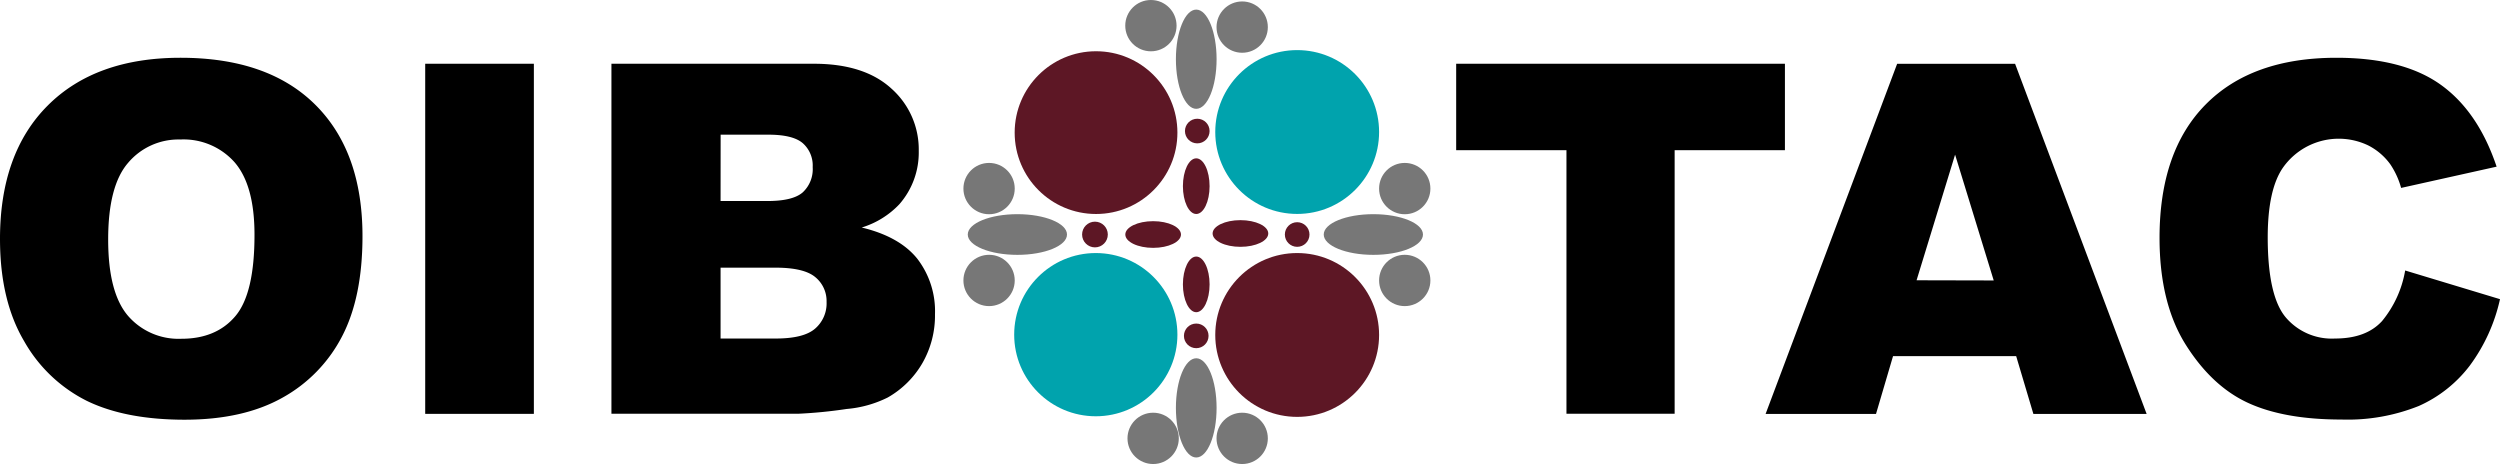
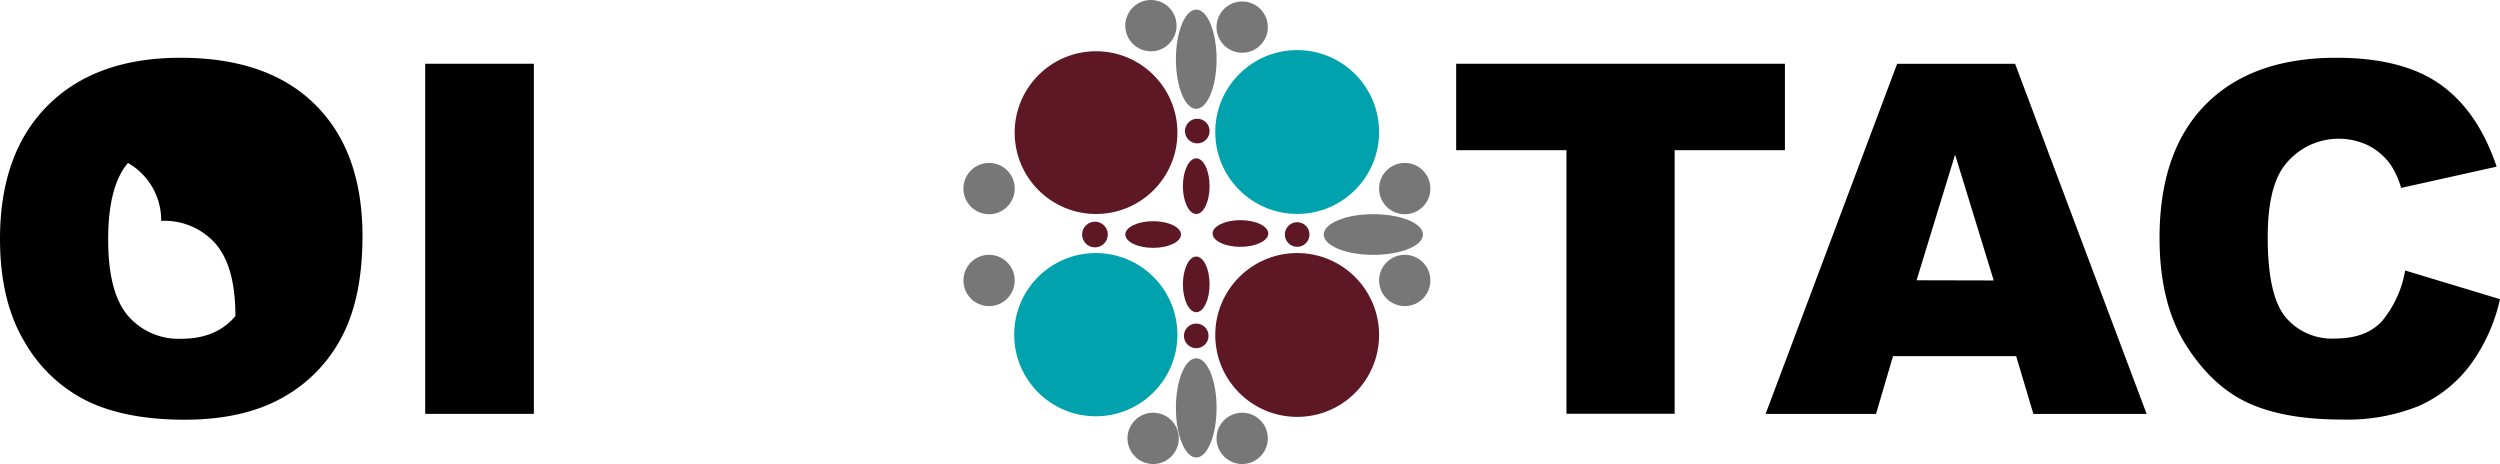
<svg xmlns="http://www.w3.org/2000/svg" viewBox="0 0 414.15 76.87">
  <defs>
    <style>.cls-1{fill:#5d1725;}.cls-2{fill:#00a3ad;}.cls-3{fill:#777;}</style>
  </defs>
  <g id="Layer_2" data-name="Layer 2">
    <g id="Layer_1-2" data-name="Layer 1">
      <circle class="cls-1" cx="214.89" cy="55.49" r="13.57" />
      <circle class="cls-1" cx="181.57" cy="21.97" r="13.48" />
      <circle class="cls-2" cx="214.89" cy="21.87" r="13.57" />
      <circle class="cls-2" cx="181.53" cy="55.44" r="13.52" />
      <ellipse class="cls-1" cx="198.17" cy="30.84" rx="2.21" ry="4.61" />
      <ellipse class="cls-1" cx="198.17" cy="47.11" rx="2.21" ry="4.61" />
      <ellipse class="cls-1" cx="205.49" cy="38.68" rx="4.61" ry="2.21" />
      <ellipse class="cls-1" cx="191.03" cy="38.85" rx="4.61" ry="2.21" />
      <circle class="cls-1" cx="198.34" cy="21.71" r="2.04" />
      <circle class="cls-1" cx="181.39" cy="38.85" r="2.13" />
      <circle class="cls-1" cx="214.89" cy="38.85" r="2.04" />
      <circle class="cls-1" cx="198.17" cy="55.64" r="2.04" />
-       <ellipse class="cls-3" cx="168.54" cy="38.85" rx="8.22" ry="3.37" />
      <ellipse class="cls-3" cx="227.51" cy="38.85" rx="8.22" ry="3.37" />
      <ellipse class="cls-3" cx="198.17" cy="67.57" rx="3.37" ry="8.22" />
      <ellipse class="cls-3" cx="198.17" cy="9.81" rx="3.37" ry="8.22" />
      <circle class="cls-3" cx="190.66" cy="4.25" r="4.25" />
      <circle class="cls-3" cx="205.78" cy="4.49" r="4.25" />
      <circle class="cls-3" cx="163.85" cy="31.24" r="4.25" />
      <circle class="cls-3" cx="163.85" cy="46.46" r="4.25" />
      <circle class="cls-3" cx="232.71" cy="46.46" r="4.25" />
      <circle class="cls-3" cx="232.71" cy="31.24" r="4.25" />
      <circle class="cls-3" cx="191.03" cy="72.62" r="4.25" />
      <circle class="cls-3" cx="205.78" cy="72.62" r="4.25" />
-       <path d="M0,39.59Q0,25.39,7.91,17.48t22-7.91q14.48,0,22.31,7.77t7.83,21.78q0,10.16-3.42,16.67a24.41,24.41,0,0,1-9.89,10.12q-6.47,3.61-16.12,3.62-9.81,0-16.23-3.12A24.51,24.51,0,0,1,4,56.52Q0,49.76,0,39.59Zm17.92.08q0,8.78,3.26,12.62a11.07,11.07,0,0,0,8.88,3.83q5.77,0,8.94-3.76t3.16-13.48q0-8.19-3.3-12a11.31,11.31,0,0,0-9-3.77A10.91,10.91,0,0,0,21.2,27Q17.92,30.81,17.92,39.67Z" />
+       <path d="M0,39.59Q0,25.39,7.91,17.48t22-7.91q14.48,0,22.31,7.77t7.83,21.78q0,10.16-3.42,16.67a24.41,24.41,0,0,1-9.89,10.12q-6.47,3.61-16.12,3.62-9.81,0-16.23-3.12A24.51,24.51,0,0,1,4,56.52Q0,49.76,0,39.59Zm17.92.08q0,8.78,3.26,12.62a11.07,11.07,0,0,0,8.88,3.83q5.77,0,8.94-3.76q0-8.19-3.3-12a11.31,11.31,0,0,0-9-3.77A10.91,10.91,0,0,0,21.2,27Q17.92,30.81,17.92,39.67Z" />
      <path d="M70.44,10.56h18v58h-18Z" />
-       <path d="M101.29,10.56h33.54q8.38,0,12.88,4.15A13.47,13.47,0,0,1,152.2,25,13,13,0,0,1,149,33.82a14.31,14.31,0,0,1-6.25,3.87q6.25,1.5,9.2,5.16a14.23,14.23,0,0,1,2.94,9.2,15.81,15.81,0,0,1-2.09,8.11,15.44,15.44,0,0,1-5.74,5.69,18.79,18.79,0,0,1-6.8,1.9,77.44,77.44,0,0,1-8,.79H101.29ZM119.37,33.3h7.79c2.79,0,4.74-.48,5.83-1.44a5.25,5.25,0,0,0,1.64-4.18A4.94,4.94,0,0,0,133,23.73c-1.09-.95-3-1.42-5.71-1.42h-7.91Zm0,22.78h9.13c3.09,0,5.26-.54,6.53-1.64a5.51,5.51,0,0,0,1.9-4.41,5.11,5.11,0,0,0-1.88-4.13q-1.87-1.56-6.59-1.56h-9.09Z" />
      <path d="M241.23,10.56h54.46V24.88H277.42V68.54H259.5V24.88H241.23Z" />
      <path d="M334,59H313.6l-2.82,9.57H292.49l21.79-58h19.54l21.79,58H336.85Zm-3.72-12.54-6.4-20.84L317.5,46.43Z" />
      <path d="M398.44,44.81l15.71,4.75a29,29,0,0,1-5,11,21.66,21.66,0,0,1-8.44,6.69,31.64,31.64,0,0,1-12.84,2.25q-9.45,0-15.44-2.75T362.1,57.12q-4.35-6.91-4.35-17.71,0-14.38,7.65-22.11t21.65-7.73q11,0,17.23,4.43t9.31,13.61l-15.82,3.52A13.38,13.38,0,0,0,396,27.25a10.22,10.22,0,0,0-3.68-3.16,11.3,11.3,0,0,0-14.2,3.79q-2.44,3.63-2.45,11.41,0,9.65,2.93,13.22a10,10,0,0,0,8.23,3.57q5.13,0,7.77-2.88A17.9,17.9,0,0,0,398.44,44.81Z" />
    </g>
  </g>
</svg>